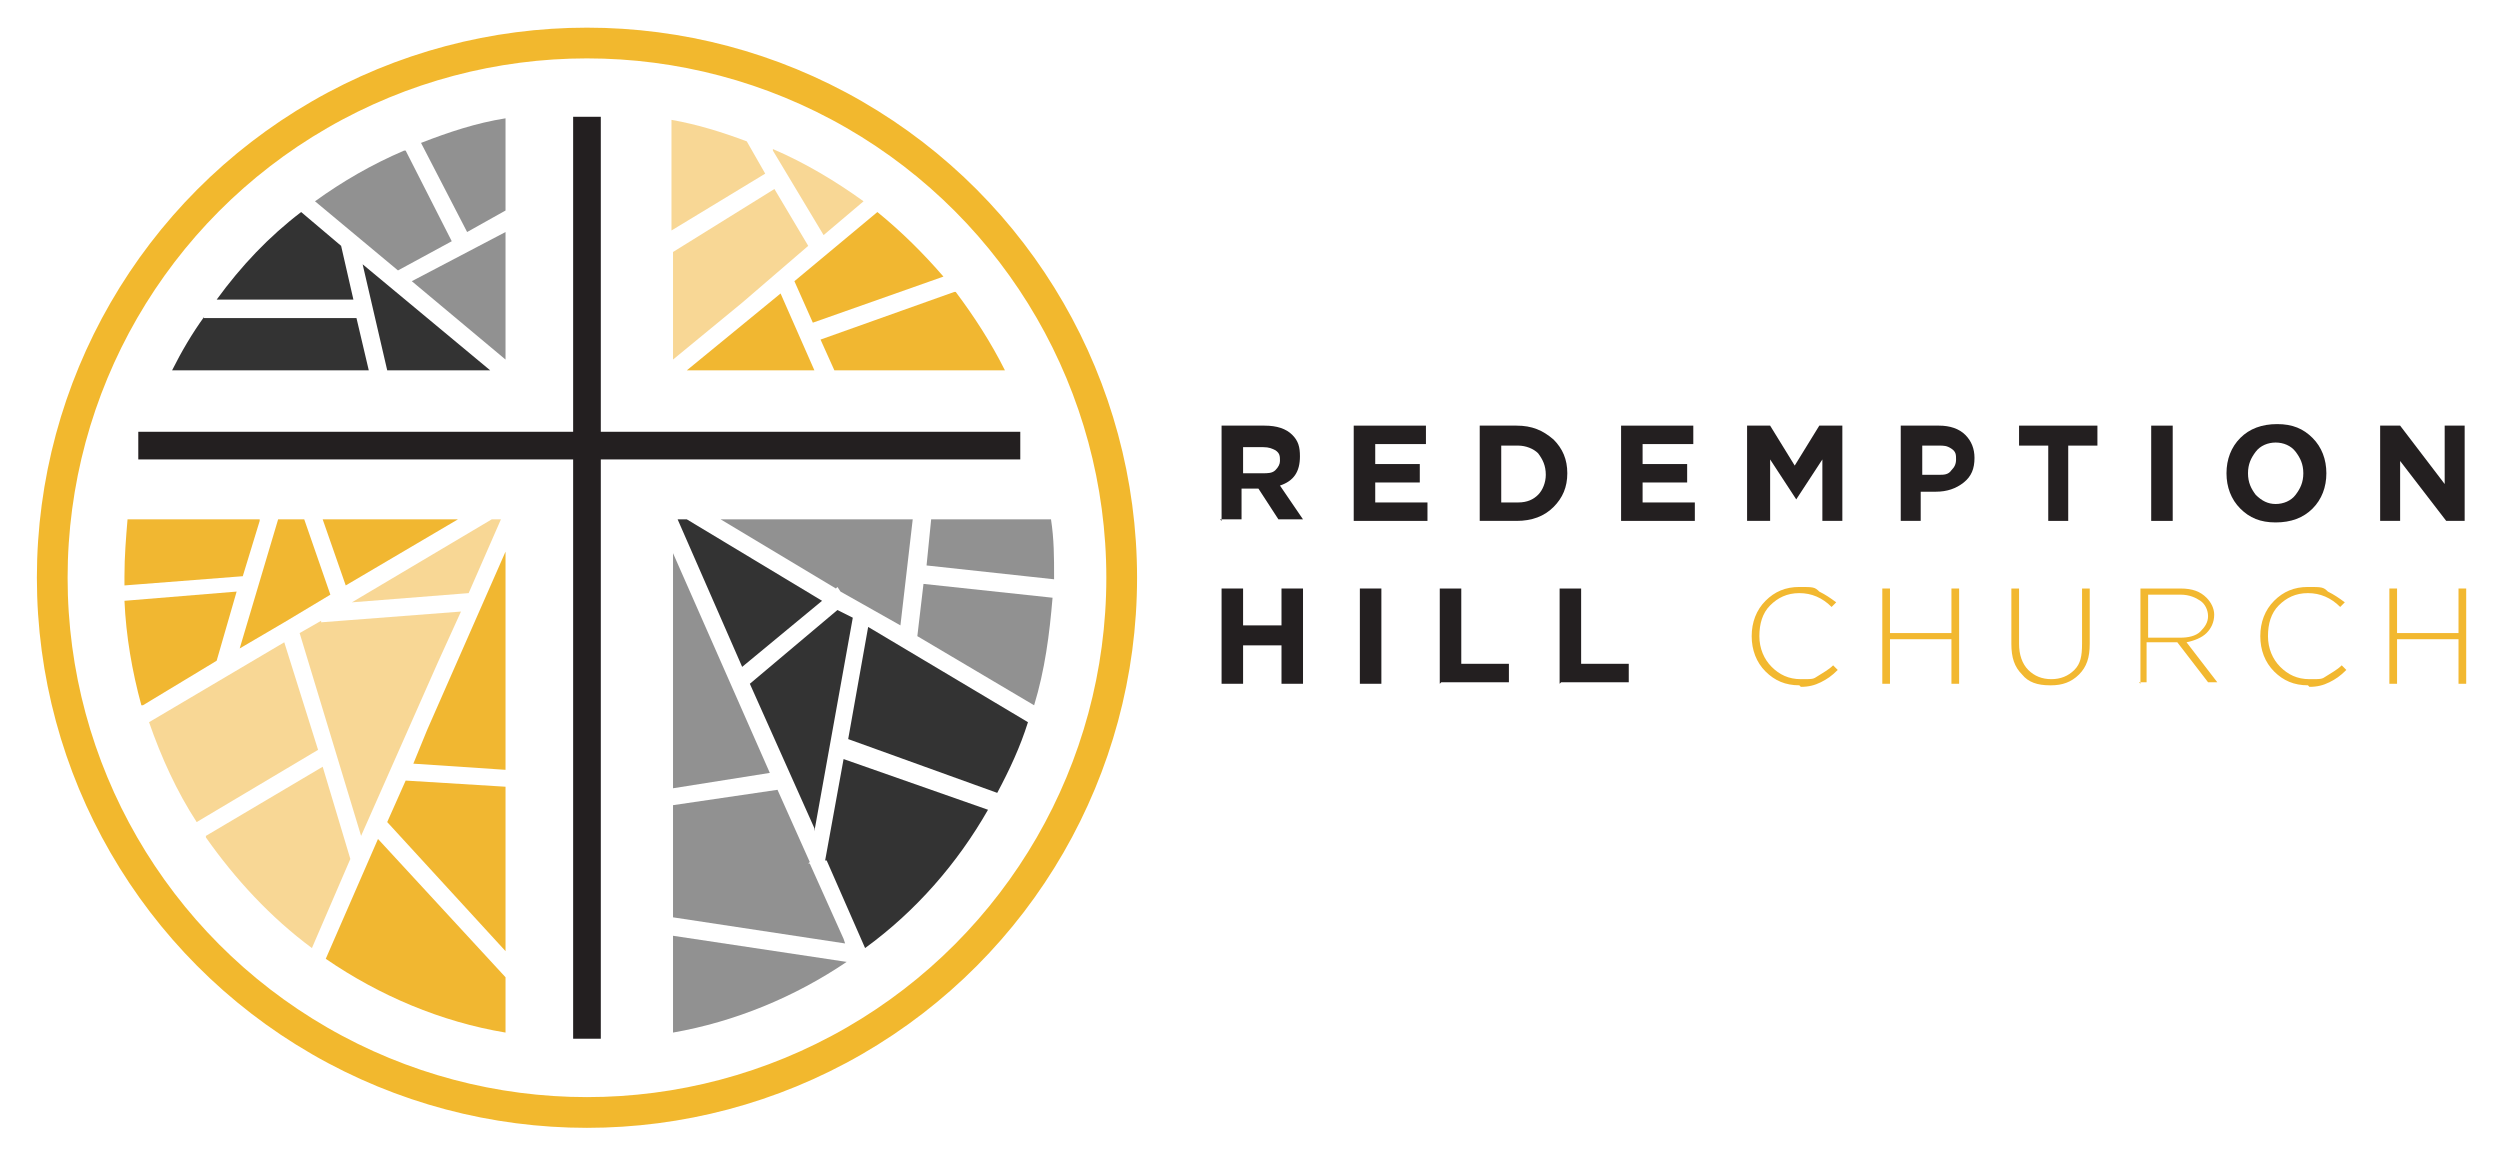
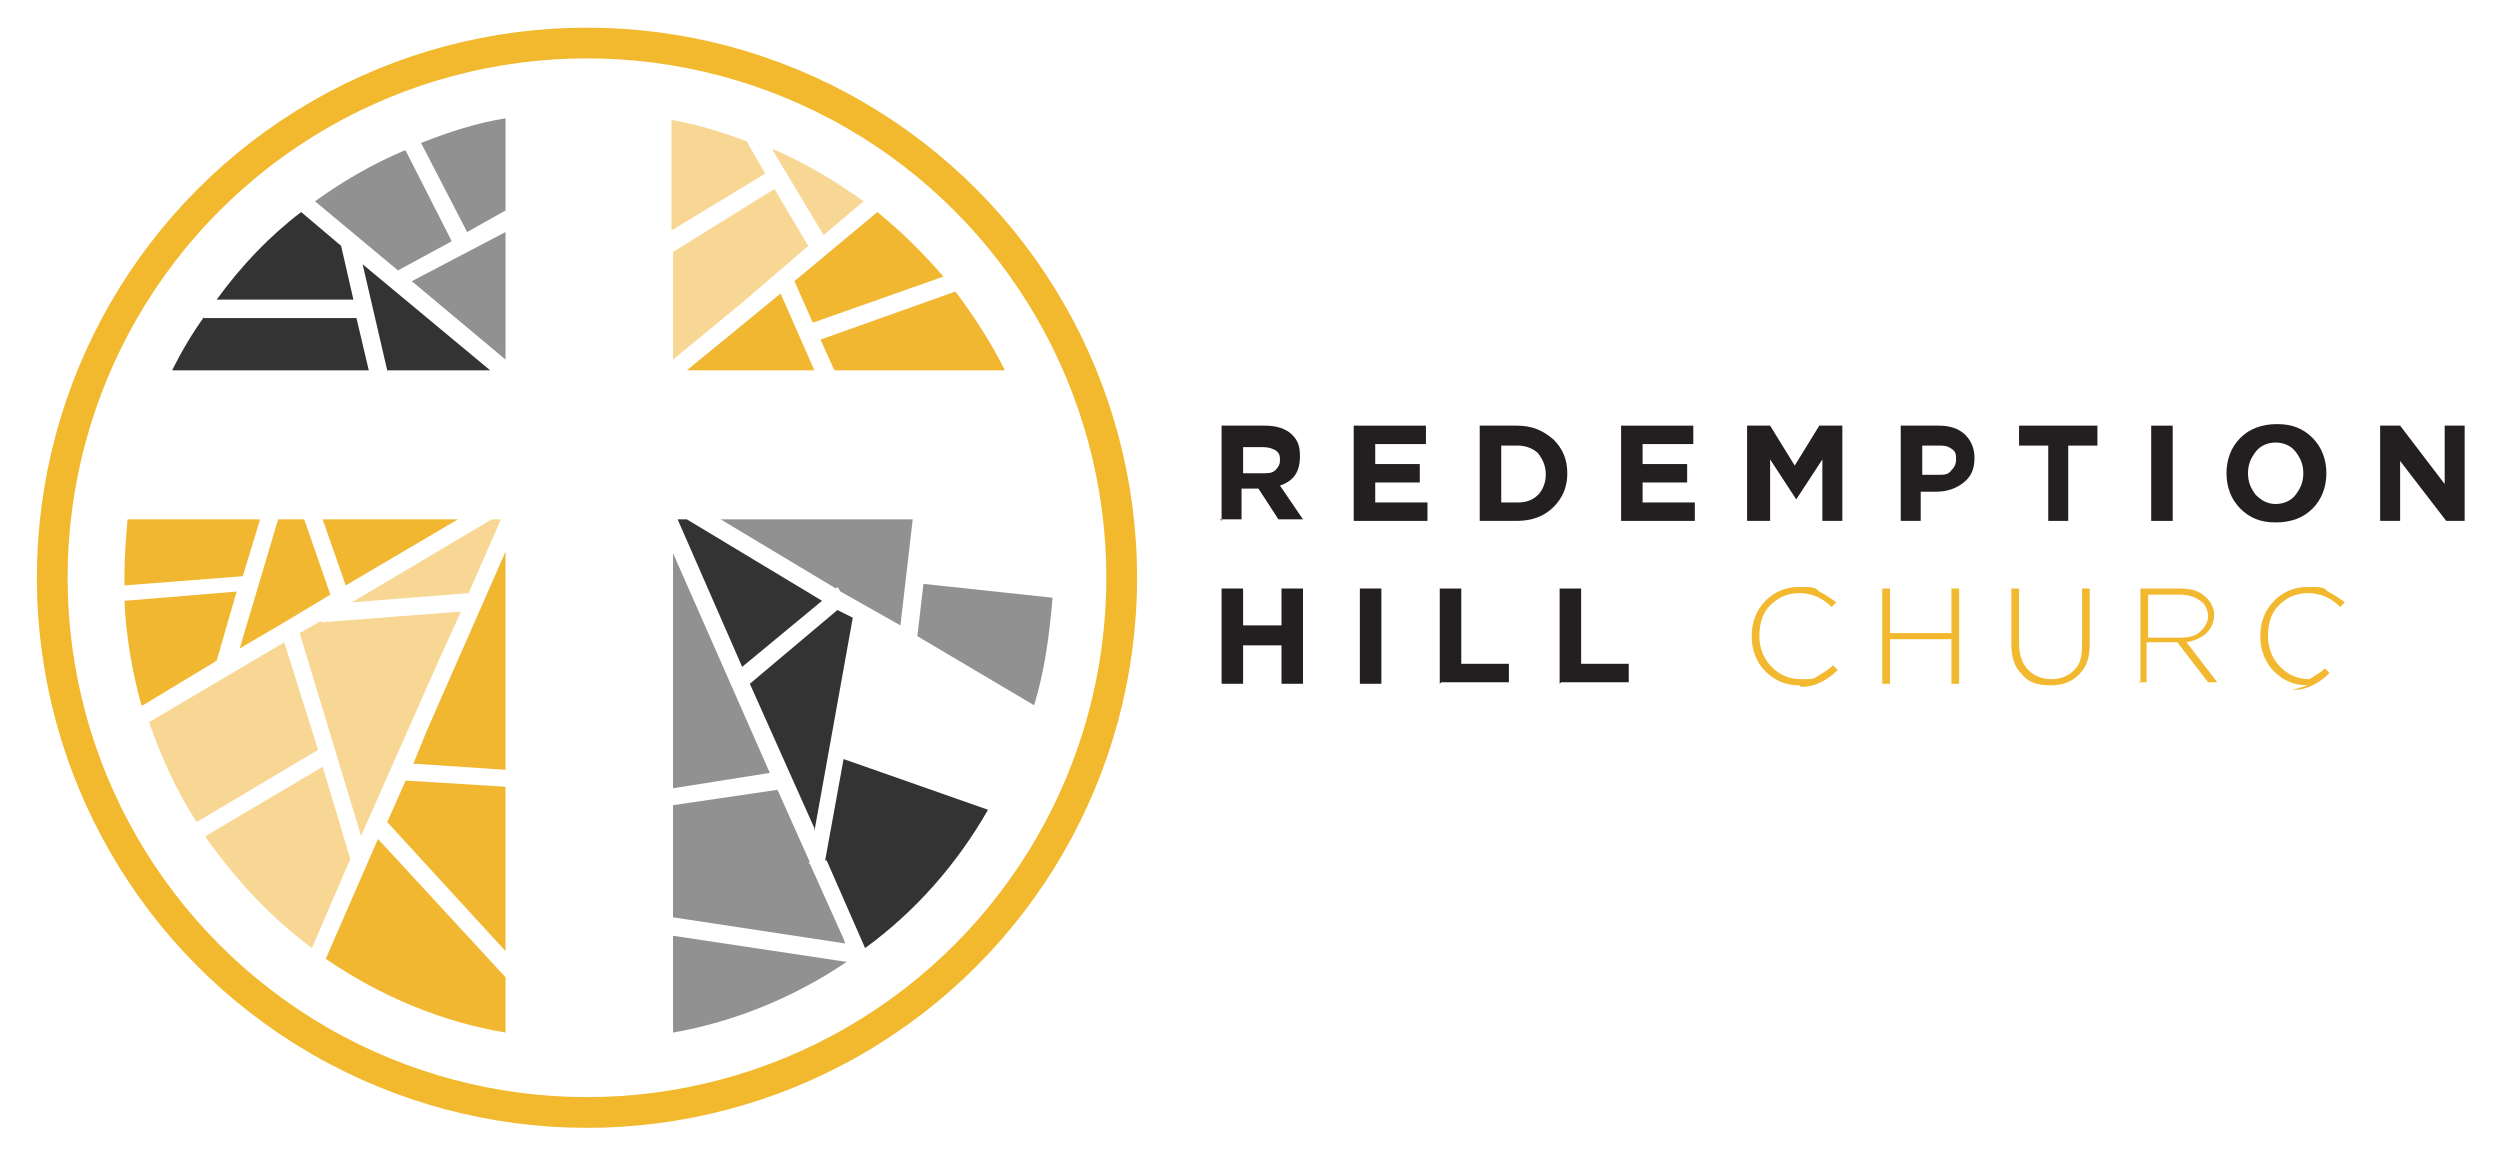
<svg xmlns="http://www.w3.org/2000/svg" id="Layer_1" data-name="Layer 1" version="1.1" viewBox="0 0 162.7 75.8">
  <defs>
    <style>
      .cls-1 {
        fill: #f8d795;
      }

      .cls-1, .cls-2, .cls-3, .cls-4, .cls-5, .cls-6 {
        stroke-width: 0px;
      }

      .cls-2 {
        fill: #f1b731;
      }

      .cls-3 {
        fill: #333;
      }

      .cls-7 {
        fill: none;
        stroke: #f2b82e;
        stroke-miterlimit: 10;
        stroke-width: 2px;
      }

      .cls-4 {
        fill: #919191;
      }

      .cls-5 {
        fill: #231f20;
      }

      .cls-6 {
        fill: #f2b830;
      }
    </style>
  </defs>
  <g>
    <g>
      <path class="cls-1" d="M50.3,9.8l3.3,5.5,2.6-2.2c-1.8-1.3-3.8-2.5-5.9-3.4Z" />
      <path class="cls-1" d="M48.6,9.2h0c-1.6-.6-3.2-1.1-4.9-1.4v7.2l6.1-3.7-1.2-2.1Z" />
      <polygon class="cls-1" points="43.8 16.4 43.8 23.4 43.8 23.4 48.3 19.7 52.6 16 50.4 12.3 43.8 16.4" />
      <polygon class="cls-1" points="22.9 39.2 30.5 38.6 32.6 33.8 32 33.8 22.9 39.2" />
      <polygon class="cls-1" points="20.9 40.4 19.5 41.2 23.5 54.4 28.5 43.1 30 39.8 20.9 40.5 20.9 40.4" />
      <path class="cls-1" d="M13.4,54.5c1.9,2.7,4.2,5.2,6.9,7.2l2.5-5.8-1.8-6-7.6,4.5Z" />
      <path class="cls-1" d="M18.5,41.8l-8.8,5.2c.8,2.3,1.8,4.5,3.1,6.5l7.9-4.7-2.2-7Z" />
    </g>
    <g>
      <path class="cls-2" d="M61.4,18c-1.3-1.5-2.7-2.9-4.3-4.2l-5.4,4.5,1.2,2.7,8.5-3Z" />
      <path class="cls-2" d="M62.1,19l-8.7,3.1.9,2h11.1c-.9-1.8-2-3.5-3.2-5.1Z" />
      <polygon class="cls-2" points="44.7 24.1 53 24.1 50.8 19.1 44.7 24.1" />
      <path class="cls-2" d="M9.3,45.9l4.8-2.9,1.3-4.5-7.3.6c.1,2.3.5,4.6,1.1,6.8Z" />
      <path class="cls-2" d="M16.9,33.8h-8.6c-.1,1.2-.2,2.4-.2,3.7s0,.4,0,.6l7.7-.6,1.1-3.6Z" />
      <polygon class="cls-2" points="21.5 38.7 19.8 33.8 18.1 33.8 15.6 42.2 18.5 40.5 21.5 38.7 21.5 38.7" />
      <polygon class="cls-2" points="22.5 38.1 29.8 33.8 29.8 33.8 21 33.8 22.5 38.1 22.5 38.1" />
      <path class="cls-2" d="M21.2,62.4c3.5,2.4,7.5,4.1,11.7,4.8v-3.6l-8.3-9-3.4,7.8Z" />
      <polygon class="cls-2" points="25.2 53.5 32.9 61.9 32.9 51.2 26.4 50.8 25.2 53.5" />
      <polygon class="cls-2" points="26.9 49.7 32.9 50.1 32.9 35.9 32.9 35.9 27.8 47.5 26.9 49.7" />
    </g>
    <g>
      <path class="cls-3" d="M22.2,16h0s-2.6-2.2-2.6-2.2c-2.1,1.6-3.9,3.5-5.5,5.7h8.9c0,0-.8-3.5-.8-3.5Z" />
      <polygon class="cls-3" points="25.2 24.1 31.9 24.1 23.6 17.2 25.2 24.1" />
      <path class="cls-3" d="M13.3,20.6c-.8,1.1-1.5,2.3-2.1,3.5h12.8l-.8-3.4h-10Z" />
-       <path class="cls-3" d="M56.5,40.8l-1.3,7.3,9.7,3.5c.8-1.5,1.5-3,2-4.6l-10.4-6.2Z" />
      <polygon class="cls-3" points="54.5 39.7 48.8 44.5 53 53.9 53 54.1 55.5 40.2 54.5 39.7" />
      <polygon class="cls-3" points="44.7 33.8 44.1 33.8 48.3 43.4 53.5 39.1 44.7 33.8" />
      <path class="cls-3" d="M53.8,56l2.5,5.7h0c3.3-2.4,6-5.5,8-9l-9.4-3.3-1.2,6.6Z" />
    </g>
    <g>
      <path class="cls-4" d="M30.4,15.1l2.5-1.4v-6c-1.9.3-3.7.9-5.5,1.6l3,5.8Z" />
      <path class="cls-4" d="M26.3,9.8c-2.1.9-4,2-5.8,3.3l3,2.5,2.4,2,3.5-1.9-3-5.9Z" />
      <polygon class="cls-4" points="32.9 23.4 32.9 23.4 32.9 15.1 26.8 18.3 32.9 23.4" />
      <path class="cls-4" d="M43.8,67.2c4-.7,7.9-2.3,11.3-4.6l-11.3-1.7v6.3Z" />
      <polygon class="cls-4" points="54.9 61.1 52.7 56.2 52.6 56.2 52.7 56.1 50.6 51.4 43.8 52.4 43.8 59.7 55 61.4 54.9 61.1" />
      <polygon class="cls-4" points="43.8 36 43.8 51.3 50.1 50.3 43.8 36" />
      <path class="cls-4" d="M59.7,41.4h0s7.6,4.5,7.6,4.5h0c.7-2.3,1-4.6,1.2-7l-8.4-.9-.4,3.4Z" />
-       <path class="cls-4" d="M68.3,33.8h-7.7l-.3,3,8.3.9c0,0,0-.2,0-.2,0-1.2,0-2.4-.2-3.7Z" />
      <polygon class="cls-4" points="46.9 33.8 54.4 38.3 54.4 38.3 54.5 38.2 54.7 38.5 54.7 38.5 58.6 40.7 58.6 40.7 59.4 33.8 46.9 33.8 46.9 33.8" />
    </g>
-     <polygon class="cls-5" points="39.1 7.6 37.3 7.6 37.3 28.1 9 28.1 9 29.9 37.3 29.9 37.3 67.6 39.1 67.6 39.1 29.9 66.4 29.9 66.4 28.1 39.1 28.1 39.1 7.6" />
  </g>
  <g>
    <path class="cls-5" d="M79.5,33.9v-6.2h2.8c.8,0,1.4.2,1.8.6.4.4.5.8.5,1.4h0c0,1-.4,1.6-1.3,1.9l1.5,2.2h-1.6l-1.3-2h-1.1v2h-1.4ZM80.8,30.8h1.4c.3,0,.6,0,.8-.2.2-.2.3-.4.3-.6h0c0-.3,0-.5-.3-.7-.2-.1-.4-.2-.8-.2h-1.3v1.8Z" />
    <path class="cls-5" d="M88.1,33.9v-6.2h4.7v1.2h-3.3v1.3h2.9v1.2h-2.9v1.3h3.4v1.2h-4.7Z" />
    <path class="cls-5" d="M96.3,33.9v-6.2h2.4c1,0,1.7.3,2.4.9.6.6.9,1.3.9,2.2h0c0,.9-.3,1.6-.9,2.2-.6.6-1.4.9-2.4.9h-2.4ZM97.7,32.7h1.1c.6,0,1-.2,1.3-.5.3-.3.5-.8.5-1.3h0c0-.6-.2-1-.5-1.4-.3-.3-.8-.5-1.3-.5h-1.1v3.7Z" />
    <path class="cls-5" d="M105.5,33.9v-6.2h4.7v1.2h-3.3v1.3h2.9v1.2h-2.9v1.3h3.4v1.2h-4.7Z" />
    <path class="cls-5" d="M113.7,33.9v-6.2h1.5l1.6,2.6,1.6-2.6h1.5v6.2h-1.3v-4l-1.7,2.6h0l-1.7-2.6v4h-1.3Z" />
    <path class="cls-5" d="M123.7,33.9v-6.2h2.5c.7,0,1.3.2,1.7.6.4.4.6.9.6,1.5h0c0,.7-.2,1.2-.7,1.6s-1.1.6-1.8.6h-1v1.9h-1.4ZM125.1,30.9h1.1c.3,0,.6,0,.8-.3.2-.2.3-.4.3-.7h0c0-.3,0-.5-.3-.7s-.5-.2-.8-.2h-1.1v1.9Z" />
    <path class="cls-5" d="M133.3,33.9v-4.9h-1.9v-1.3h5.1v1.3h-1.9v4.9h-1.4Z" />
    <path class="cls-5" d="M140,33.9v-6.2h1.4v6.2h-1.4Z" />
    <path class="cls-5" d="M150.5,33.1c-.6.6-1.4.9-2.4.9s-1.7-.3-2.3-.9c-.6-.6-.9-1.4-.9-2.3h0c0-.9.3-1.7.9-2.3.6-.6,1.4-.9,2.4-.9s1.7.3,2.3.9c.6.6.9,1.4.9,2.3h0c0,.9-.3,1.7-.9,2.3ZM146.8,32.2c.4.4.8.6,1.3.6s1-.2,1.3-.6.5-.8.5-1.4h0c0-.6-.2-1-.5-1.4s-.8-.6-1.3-.6-1,.2-1.3.6-.5.8-.5,1.4h0c0,.6.2,1,.5,1.4Z" />
    <path class="cls-5" d="M154.9,33.9v-6.2h1.3l2.9,3.8v-3.8h1.3v6.2h-1.2l-3-3.9v3.9h-1.3Z" />
    <path class="cls-5" d="M79.5,44.5v-6.2h1.4v2.4h2.5v-2.4h1.4v6.2h-1.4v-2.5h-2.5v2.5h-1.4Z" />
    <path class="cls-5" d="M88.5,44.5v-6.2h1.4v6.2h-1.4Z" />
    <path class="cls-5" d="M93.7,44.5v-6.2h1.4v4.9h3.1v1.2h-4.4Z" />
    <path class="cls-5" d="M101.5,44.5v-6.2h1.4v4.9h3.1v1.2h-4.4Z" />
    <path class="cls-6" d="M117.1,44.6c-.9,0-1.6-.3-2.2-.9-.6-.6-.9-1.4-.9-2.3h0c0-.9.3-1.7.9-2.3.6-.6,1.3-.9,2.2-.9s1,0,1.3.3c.4.2.7.4,1.1.7l-.3.3c-.6-.6-1.3-.9-2.1-.9s-1.4.3-1.9.8c-.5.5-.7,1.2-.7,2h0c0,.8.3,1.5.8,2s1.1.8,1.9.8.8,0,1.1-.2c.3-.2.7-.4,1-.7l.3.3c-.4.4-.7.6-1.1.8-.4.2-.8.3-1.3.3Z" />
    <path class="cls-6" d="M122.5,44.5v-6.2h.5v2.9h4v-2.9h.5v6.2h-.5v-2.9h-4v2.9h-.5Z" />
    <path class="cls-6" d="M133.4,44.6c-.8,0-1.4-.2-1.8-.7-.5-.5-.7-1.1-.7-2v-3.6h.5v3.6c0,.7.2,1.3.6,1.7.4.4.9.6,1.5.6s1.1-.2,1.5-.6.5-.9.5-1.7v-3.6h.5v3.6c0,.9-.2,1.5-.7,2s-1.1.7-1.8.7Z" />
    <path class="cls-6" d="M139.3,44.5v-6.2h2.6c.8,0,1.3.2,1.7.6.3.3.5.7.5,1.1h0c0,.5-.2.9-.5,1.2-.3.3-.8.5-1.3.6l2,2.6h-.6l-2-2.6h-2v2.6h-.5ZM139.8,41.5h2.1c.5,0,1-.1,1.3-.4s.5-.6.5-1h0c0-.4-.2-.8-.5-1-.3-.2-.7-.4-1.3-.4h-2.1v2.8Z" />
-     <path class="cls-6" d="M150.2,44.6c-.9,0-1.6-.3-2.2-.9-.6-.6-.9-1.4-.9-2.3h0c0-.9.3-1.7.9-2.3.6-.6,1.3-.9,2.2-.9s1,0,1.3.3c.4.2.7.4,1.1.7l-.3.3c-.6-.6-1.3-.9-2.1-.9s-1.4.3-1.9.8c-.5.5-.7,1.2-.7,2h0c0,.8.3,1.5.8,2,.5.5,1.1.8,1.9.8s.8,0,1.1-.2c.3-.2.7-.4,1-.7l.3.3c-.4.4-.7.6-1.1.8-.4.2-.8.3-1.3.3Z" />
-     <path class="cls-6" d="M155.5,44.5v-6.2h.5v2.9h4v-2.9h.5v6.2h-.5v-2.9h-4v2.9h-.5Z" />
+     <path class="cls-6" d="M150.2,44.6c-.9,0-1.6-.3-2.2-.9-.6-.6-.9-1.4-.9-2.3h0c0-.9.3-1.7.9-2.3.6-.6,1.3-.9,2.2-.9s1,0,1.3.3c.4.2.7.4,1.1.7l-.3.3c-.6-.6-1.3-.9-2.1-.9s-1.4.3-1.9.8c-.5.5-.7,1.2-.7,2h0c0,.8.3,1.5.8,2,.5.5,1.1.8,1.9.8c.3-.2.7-.4,1-.7l.3.3c-.4.4-.7.6-1.1.8-.4.2-.8.3-1.3.3Z" />
  </g>
  <circle class="cls-7" cx="38.2" cy="37.6" r="34.8" />
</svg>